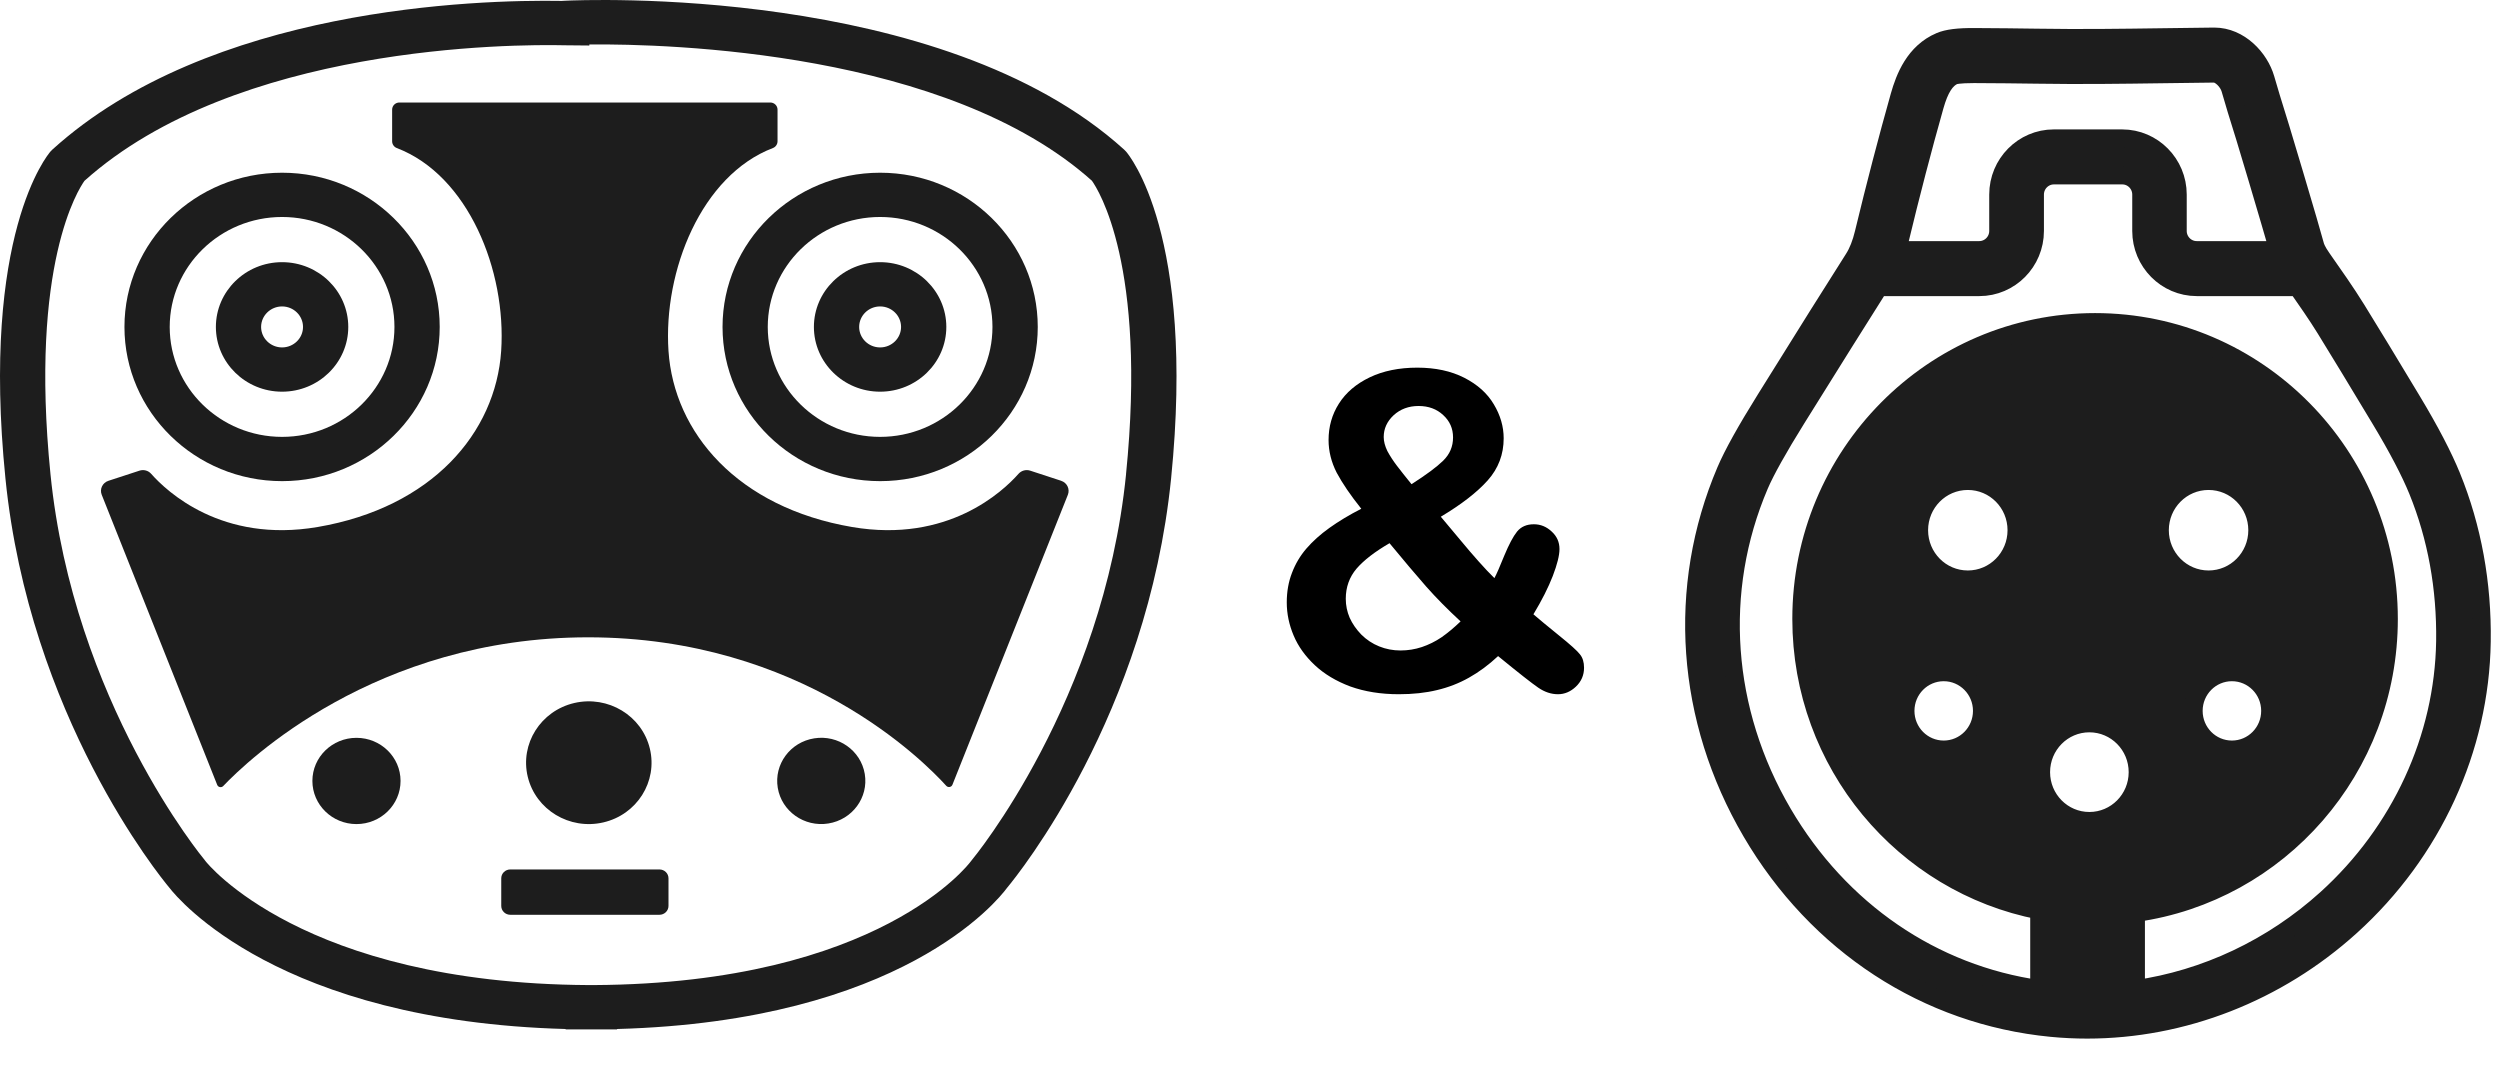
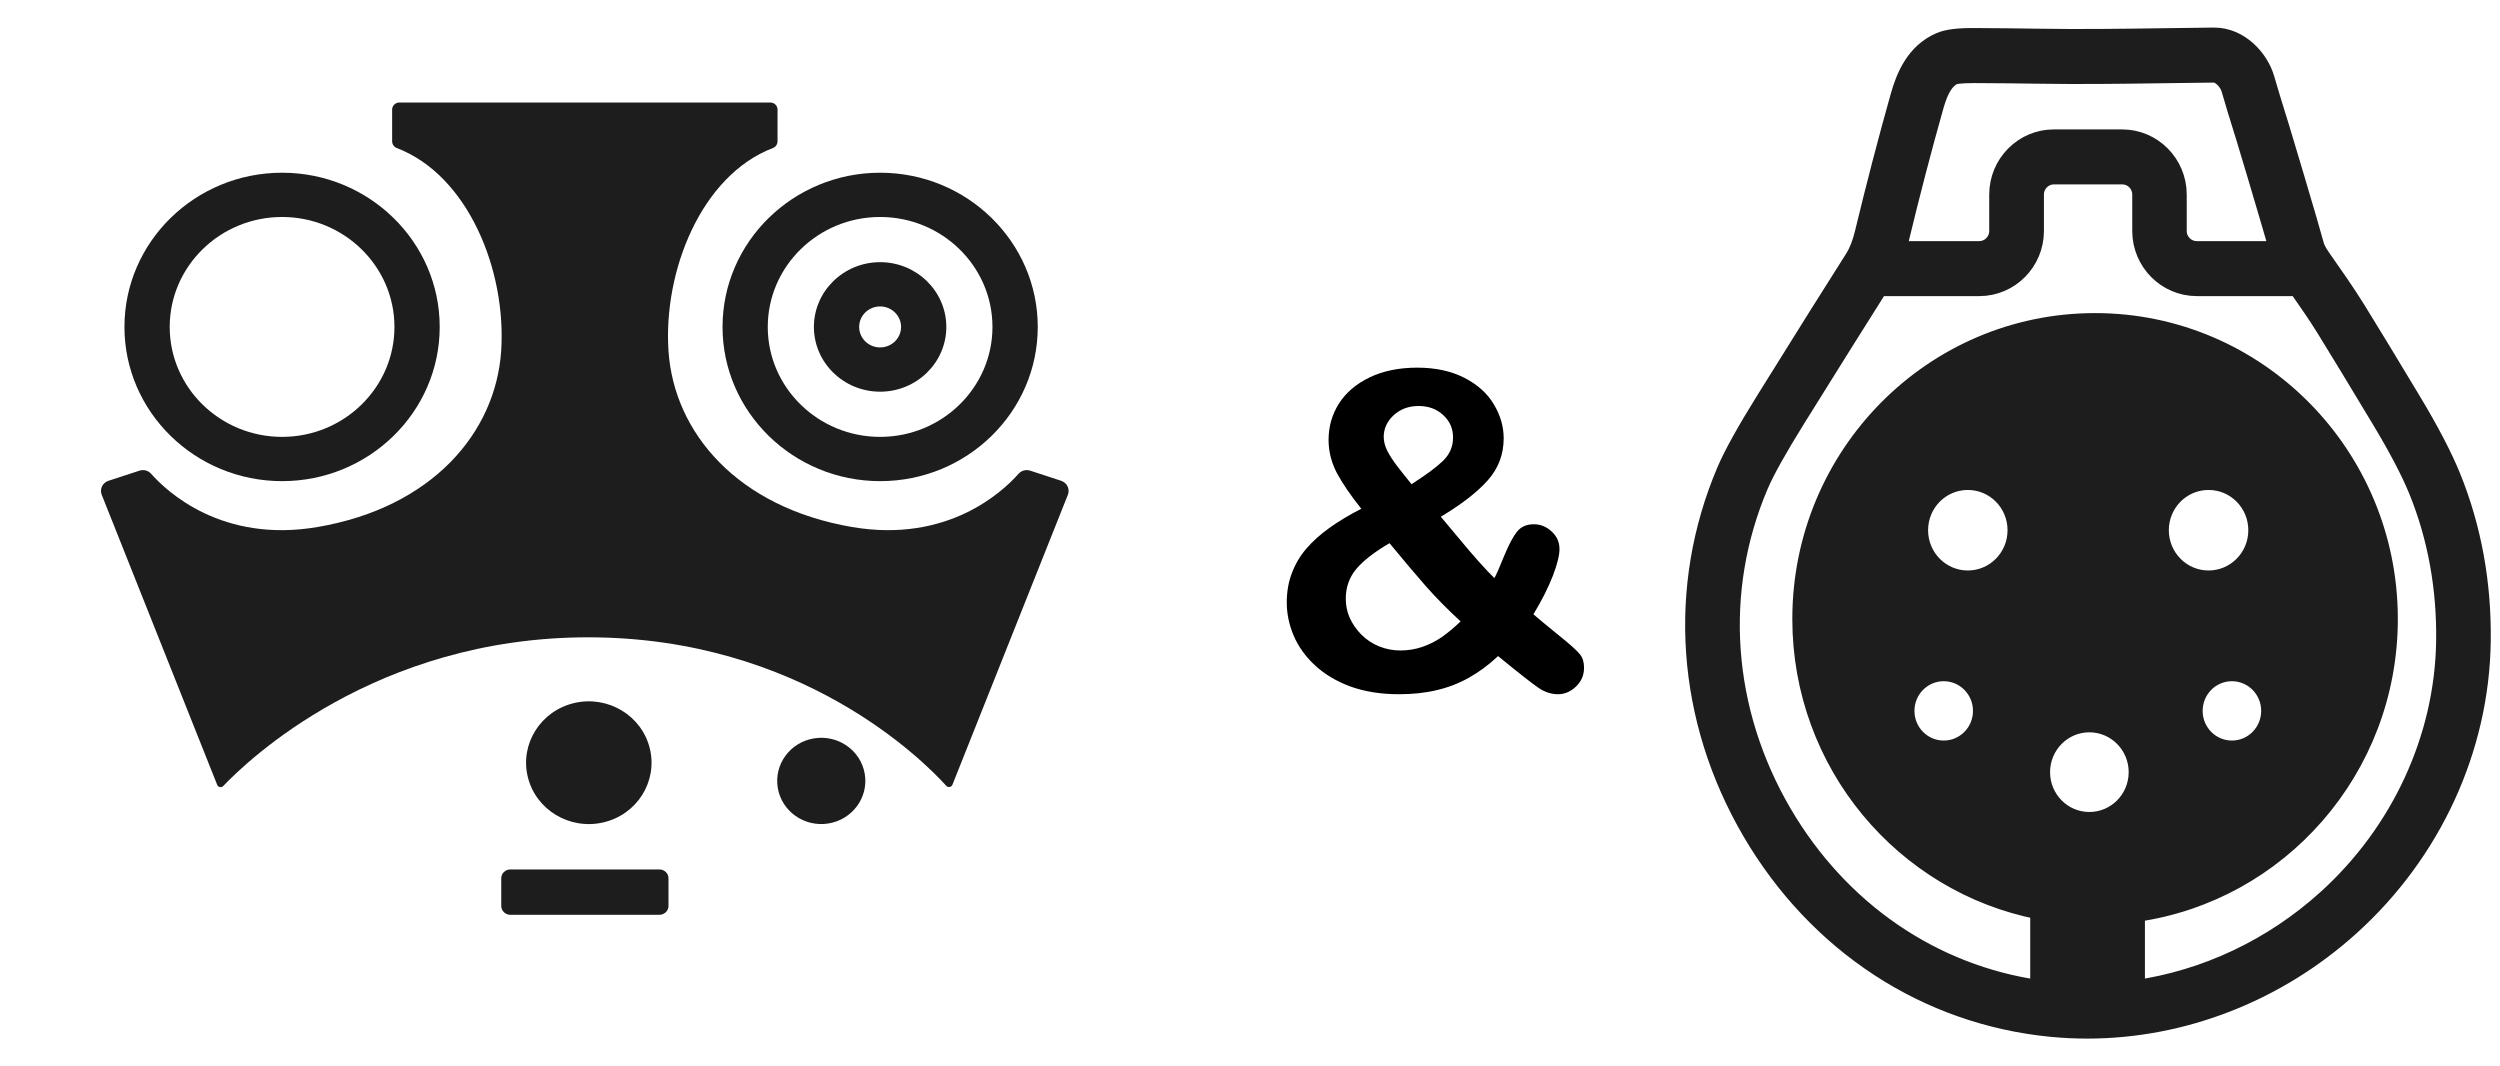
<svg xmlns="http://www.w3.org/2000/svg" fill="none" viewBox="0 0 68 29" height="29" width="68">
  <g clip-path="url(#clip0_986_1205)">
-     <path fill="#1D1D1D" d="M30.625 4.119L30.575 4.068C25.603 -0.436 15.783 -5.21366e-06 15.367 0.02L15.282 0.025C12.95 -0.014 5.694 0.201 1.425 4.068L1.375 4.119C1.297 4.208 -0.521 6.378 0.148 13.015C0.798 19.476 4.348 23.837 4.61 24.15C4.845 24.453 7.592 27.777 15.385 27.989V28H16.084H16.168H16.784V27.989C24.511 27.778 27.136 24.498 27.396 24.144C27.696 23.784 31.206 19.437 31.854 13.015C32.522 6.378 30.704 4.208 30.626 4.119H30.625ZM30.629 12.897C30.006 19.083 26.468 23.353 26.433 23.395L26.401 23.436C26.377 23.468 23.929 26.749 16.164 26.794H16.096H16.003C8.22 26.749 5.613 23.454 5.591 23.424L5.569 23.395C5.533 23.353 1.995 19.083 1.373 12.897C0.798 7.182 2.148 5.127 2.298 4.918C6.422 1.225 13.921 1.198 15.384 1.232L16.03 1.238V1.209C18.209 1.191 25.765 1.397 29.7 4.916C29.868 5.152 31.199 7.216 30.628 12.897H30.629Z" />
    <path fill="#1D1D1D" d="M28.866 13.078L28.022 12.802C27.907 12.764 27.782 12.799 27.703 12.888C27.282 13.364 25.784 14.78 23.178 14.335C20.062 13.803 18.332 11.771 18.183 9.545C18.038 7.367 19.078 4.769 21.024 4.026C21.1 3.997 21.149 3.922 21.149 3.842V2.982C21.149 2.875 21.061 2.788 20.951 2.788H10.864C10.754 2.788 10.666 2.875 10.666 2.982V3.842C10.666 3.922 10.715 3.996 10.791 4.026C12.739 4.769 13.777 7.366 13.632 9.545C13.483 11.771 11.753 13.803 8.637 14.335C6.031 14.78 4.533 13.364 4.112 12.888C4.034 12.799 3.908 12.764 3.794 12.802L2.949 13.078C2.788 13.13 2.705 13.304 2.767 13.458L5.908 21.349C5.934 21.415 6.023 21.432 6.072 21.38C6.71 20.709 10.2 17.335 15.997 17.335C21.793 17.335 25.119 20.691 25.739 21.375C25.789 21.429 25.879 21.413 25.906 21.345L29.046 13.458C29.107 13.304 29.024 13.129 28.863 13.078H28.866Z" />
    <path fill="#1D1D1D" d="M7.673 13.087C10.036 13.087 11.96 11.206 11.96 8.893C11.96 6.579 10.037 4.698 7.673 4.698C5.308 4.698 3.385 6.579 3.385 8.893C3.385 11.206 5.308 13.087 7.673 13.087ZM7.673 5.902C9.358 5.902 10.729 7.244 10.729 8.893C10.729 10.541 9.358 11.883 7.673 11.883C5.987 11.883 4.616 10.541 4.616 8.893C4.616 7.244 5.987 5.902 7.673 5.902Z" />
-     <path fill="#1D1D1D" d="M7.672 10.654C8.666 10.654 9.473 9.864 9.473 8.893C9.473 7.921 8.666 7.131 7.672 7.131C6.679 7.131 5.872 7.921 5.872 8.893C5.872 9.864 6.679 10.654 7.672 10.654ZM7.672 8.335C7.986 8.335 8.242 8.585 8.242 8.893C8.242 9.2 7.986 9.45 7.672 9.45C7.359 9.45 7.102 9.2 7.102 8.893C7.102 8.585 7.359 8.335 7.672 8.335Z" />
    <path fill="#1D1D1D" d="M19.653 8.893C19.653 11.205 21.576 13.087 23.94 13.087C26.305 13.087 28.227 11.206 28.227 8.893C28.227 6.579 26.305 4.698 23.94 4.698C21.576 4.698 19.653 6.579 19.653 8.893ZM23.939 5.902C25.624 5.902 26.995 7.244 26.995 8.893C26.995 10.541 25.624 11.883 23.939 11.883C22.254 11.883 20.883 10.541 20.883 8.893C20.883 7.244 22.254 5.902 23.939 5.902Z" />
    <path fill="#1D1D1D" d="M23.939 10.654C24.932 10.654 25.74 9.864 25.74 8.893C25.74 7.921 24.932 7.131 23.939 7.131C22.946 7.131 22.138 7.921 22.138 8.893C22.138 9.864 22.946 10.654 23.939 10.654ZM23.939 8.335C24.253 8.335 24.509 8.585 24.509 8.893C24.509 9.2 24.253 9.45 23.939 9.45C23.625 9.45 23.369 9.2 23.369 8.893C23.369 8.585 23.625 8.335 23.939 8.335Z" />
-     <path fill="#1D1D1D" d="M9.696 22.415C10.358 22.415 10.895 21.889 10.895 21.241C10.895 20.594 10.358 20.069 9.696 20.069C9.034 20.069 8.497 20.594 8.497 21.241C8.497 21.889 9.034 22.415 9.696 22.415Z" />
    <path fill="#1D1D1D" d="M16.408 22.37C17.325 22.159 17.893 21.259 17.676 20.362C17.46 19.465 16.541 18.91 15.624 19.121C14.707 19.333 14.139 20.232 14.355 21.129C14.572 22.026 15.491 22.582 16.408 22.37Z" />
    <path fill="#1D1D1D" d="M22.53 22.399C23.184 22.295 23.628 21.692 23.522 21.053C23.416 20.413 22.8 19.979 22.146 20.083C21.493 20.187 21.049 20.789 21.155 21.429C21.261 22.068 21.877 22.503 22.53 22.399Z" />
-     <path fill="#1D1D1D" d="M17.937 23.649H13.88C13.744 23.649 13.634 23.757 13.634 23.89V24.641C13.634 24.774 13.744 24.882 13.88 24.882H17.937C18.073 24.882 18.183 24.774 18.183 24.641V23.89C18.183 23.757 18.073 23.649 17.937 23.649Z" />
+     <path fill="#1D1D1D" d="M17.937 23.649H13.88C13.744 23.649 13.634 23.757 13.634 23.89V24.641C13.634 24.774 13.744 24.882 13.88 24.882H17.937C18.073 24.882 18.183 24.774 18.183 24.641V23.89C18.183 23.757 18.073 23.649 17.937 23.649" />
  </g>
  <path fill="#1D1D1D" d="M66.679 12.963C66.453 12.407 66.092 11.714 65.604 10.903C65.001 9.899 64.493 9.062 64.092 8.414C63.823 7.977 63.429 7.416 63.193 7.081L63.15 7.019C63.017 6.83 62.975 6.715 62.963 6.663C62.884 6.35 61.969 3.267 61.772 2.663C61.765 2.642 61.736 2.549 61.618 2.142C61.457 1.586 60.916 1 60.228 1H60.214C59.737 1.006 59.302 1.012 58.894 1.017C57.621 1.035 56.615 1.049 55.404 1.03C54.888 1.022 54.325 1.016 53.731 1.013C53.266 1.008 52.969 1.047 52.774 1.13C52.077 1.424 51.812 2.116 51.672 2.61C51.343 3.777 51.015 5.032 50.699 6.341C50.631 6.623 50.539 6.857 50.425 7.035C49.917 7.831 49.112 9.115 48.029 10.855C47.491 11.718 47.138 12.354 46.946 12.803C45.592 15.981 45.846 19.562 47.642 22.629C49.432 25.684 52.405 27.625 55.798 27.953C56.122 27.984 56.447 28 56.77 28C59.37 28 61.939 27.004 63.941 25.191C66.159 23.185 67.456 20.365 67.498 17.456C67.522 15.87 67.246 14.359 66.68 12.964L66.679 12.963ZM51.656 6.578C51.969 5.281 52.292 4.038 52.619 2.884C52.754 2.406 52.918 2.149 53.151 2.05C53.163 2.046 53.275 2.01 53.684 2.01C53.697 2.01 53.71 2.01 53.723 2.01C54.314 2.013 54.873 2.018 55.386 2.026C56.612 2.045 57.624 2.031 58.905 2.013C59.312 2.007 59.746 2.001 60.222 1.996H60.224C60.387 1.996 60.607 2.206 60.669 2.422C60.791 2.843 60.822 2.941 60.833 2.978C61.023 3.556 61.81 6.217 61.977 6.808H59.75C59.463 6.808 59.229 6.572 59.229 6.282V5.292C59.229 4.453 58.554 3.77 57.723 3.77H55.863C55.033 3.77 54.357 4.452 54.357 5.292V6.282C54.357 6.572 54.123 6.808 53.836 6.808H51.59C51.613 6.733 51.634 6.657 51.653 6.579L51.656 6.578ZM56.831 22.336C56.102 22.336 55.512 21.739 55.512 21.003C55.512 20.266 56.102 19.669 56.831 19.669C57.559 19.669 58.15 20.266 58.15 21.003C58.15 21.739 57.559 22.336 56.831 22.336ZM58.092 26.908V24.828C61.978 24.283 64.971 20.914 64.971 16.836C64.971 12.379 61.396 8.766 56.986 8.766C52.575 8.766 49.001 12.378 49.001 16.836C49.001 20.77 51.787 24.044 55.472 24.76V26.909M55.472 26.91C52.571 26.5 50.044 24.773 48.49 22.122C46.857 19.332 46.623 16.08 47.851 13.198C48.02 12.804 48.36 12.194 48.862 11.387C49.846 9.808 50.599 8.605 51.107 7.804H53.839C54.669 7.804 55.345 7.122 55.345 6.282V5.292C55.345 5.002 55.579 4.766 55.866 4.766H57.726C58.013 4.766 58.247 5.002 58.247 5.292V6.282C58.247 7.121 58.922 7.804 59.753 7.804H62.492C62.722 8.132 63.038 8.587 63.256 8.942C63.655 9.588 64.16 10.421 64.761 11.421C65.222 12.188 65.56 12.835 65.767 13.343C66.283 14.613 66.533 15.992 66.513 17.442C66.473 20.074 65.296 22.629 63.283 24.45C61.803 25.789 59.986 26.638 58.091 26.91L55.471 26.912L55.472 26.91ZM60.073 15.767C59.338 15.767 58.742 15.165 58.742 14.422C58.742 13.678 59.338 13.077 60.073 13.077C60.809 13.077 61.404 13.678 61.404 14.422C61.404 15.165 60.809 15.767 60.073 15.767ZM61.754 19.336C61.754 19.92 61.286 20.393 60.708 20.393C60.13 20.393 59.662 19.92 59.662 19.336C59.662 18.752 60.13 18.279 60.708 18.279C61.286 18.279 61.754 18.752 61.754 19.336ZM53.525 15.767C52.789 15.767 52.194 15.165 52.194 14.422C52.194 13.678 52.789 13.077 53.525 13.077C54.26 13.077 54.855 13.678 54.855 14.422C54.855 15.165 54.26 15.767 53.525 15.767ZM53.915 19.336C53.915 19.92 53.447 20.393 52.869 20.393C52.291 20.393 51.823 19.92 51.823 19.336C51.823 18.752 52.291 18.279 52.869 18.279C53.447 18.279 53.915 18.752 53.915 19.336Z" />
  <path stroke-miterlimit="10" stroke-width="0.5" stroke="#1D1D1D" d="M58.092 26.908V24.828C61.978 24.283 64.971 20.914 64.971 16.836C64.971 12.379 61.396 8.766 56.986 8.766C52.575 8.766 49.001 12.378 49.001 16.836C49.001 20.77 51.787 24.044 55.472 24.76V26.909M66.679 12.963C66.453 12.407 66.092 11.714 65.604 10.903C65.001 9.899 64.493 9.062 64.092 8.414C63.823 7.977 63.429 7.416 63.193 7.081L63.15 7.019C63.017 6.83 62.975 6.715 62.963 6.663C62.884 6.35 61.969 3.267 61.772 2.663C61.765 2.642 61.736 2.549 61.618 2.142C61.457 1.586 60.916 1 60.228 1H60.214C59.737 1.006 59.302 1.012 58.894 1.017C57.621 1.035 56.615 1.049 55.404 1.03C54.888 1.022 54.325 1.016 53.731 1.013C53.266 1.008 52.969 1.047 52.774 1.13C52.077 1.424 51.812 2.116 51.672 2.61C51.343 3.777 51.015 5.032 50.699 6.341C50.631 6.623 50.539 6.857 50.425 7.035C49.917 7.831 49.112 9.115 48.029 10.855C47.491 11.718 47.138 12.354 46.946 12.803C45.592 15.981 45.846 19.562 47.642 22.629C49.432 25.684 52.405 27.625 55.798 27.953C56.122 27.984 56.447 28 56.77 28C59.37 28 61.939 27.004 63.941 25.191C66.159 23.185 67.456 20.365 67.498 17.456C67.522 15.87 67.246 14.359 66.68 12.964L66.679 12.963ZM51.656 6.578C51.969 5.281 52.292 4.038 52.619 2.884C52.754 2.406 52.918 2.149 53.151 2.05C53.163 2.046 53.275 2.01 53.684 2.01C53.697 2.01 53.71 2.01 53.723 2.01C54.314 2.013 54.873 2.018 55.386 2.026C56.612 2.045 57.624 2.031 58.905 2.013C59.312 2.007 59.746 2.001 60.222 1.996H60.224C60.387 1.996 60.607 2.206 60.669 2.422C60.791 2.843 60.822 2.941 60.833 2.978C61.023 3.556 61.81 6.217 61.977 6.808H59.75C59.463 6.808 59.229 6.572 59.229 6.282V5.292C59.229 4.453 58.554 3.77 57.723 3.77H55.863C55.033 3.77 54.357 4.452 54.357 5.292V6.282C54.357 6.572 54.123 6.808 53.836 6.808H51.59C51.613 6.733 51.634 6.657 51.653 6.579L51.656 6.578ZM56.831 22.336C56.102 22.336 55.512 21.739 55.512 21.003C55.512 20.266 56.102 19.669 56.831 19.669C57.559 19.669 58.15 20.266 58.15 21.003C58.15 21.739 57.559 22.336 56.831 22.336ZM55.472 26.91C52.571 26.5 50.044 24.773 48.49 22.122C46.857 19.332 46.623 16.08 47.851 13.198C48.02 12.804 48.36 12.194 48.862 11.387C49.846 9.808 50.599 8.605 51.107 7.804H53.839C54.669 7.804 55.345 7.122 55.345 6.282V5.292C55.345 5.002 55.579 4.766 55.866 4.766H57.726C58.013 4.766 58.247 5.002 58.247 5.292V6.282C58.247 7.121 58.922 7.804 59.753 7.804H62.492C62.722 8.132 63.038 8.587 63.256 8.942C63.655 9.588 64.16 10.421 64.761 11.421C65.222 12.188 65.56 12.835 65.767 13.343C66.283 14.613 66.533 15.992 66.513 17.442C66.473 20.074 65.296 22.629 63.283 24.45C61.803 25.789 59.986 26.638 58.091 26.91L55.471 26.912L55.472 26.91ZM60.073 15.767C59.338 15.767 58.742 15.165 58.742 14.422C58.742 13.678 59.338 13.077 60.073 13.077C60.809 13.077 61.404 13.678 61.404 14.422C61.404 15.165 60.809 15.767 60.073 15.767ZM61.754 19.336C61.754 19.92 61.286 20.393 60.708 20.393C60.13 20.393 59.662 19.92 59.662 19.336C59.662 18.752 60.13 18.279 60.708 18.279C61.286 18.279 61.754 18.752 61.754 19.336ZM53.525 15.767C52.789 15.767 52.194 15.165 52.194 14.422C52.194 13.678 52.789 13.077 53.525 13.077C54.26 13.077 54.855 13.678 54.855 14.422C54.855 15.165 54.26 15.767 53.525 15.767ZM53.915 19.336C53.915 19.92 53.447 20.393 52.869 20.393C52.291 20.393 51.823 19.92 51.823 19.336C51.823 18.752 52.291 18.279 52.869 18.279C53.447 18.279 53.915 18.752 53.915 19.336Z" />
  <path fill="black" d="M36.137 11.969C36.137 11.605 36.23 11.275 36.418 10.979C36.609 10.678 36.889 10.44 37.256 10.264C37.623 10.088 38.055 10 38.551 10C39.043 10 39.469 10.092 39.828 10.275C40.188 10.459 40.455 10.699 40.631 10.996C40.81 11.293 40.9 11.602 40.9 11.922C40.9 12.359 40.756 12.74 40.467 13.065C40.178 13.389 39.752 13.719 39.19 14.055C39.385 14.285 39.566 14.502 39.734 14.705C39.902 14.908 40.065 15.098 40.221 15.273C40.377 15.449 40.52 15.6 40.648 15.725C40.707 15.615 40.797 15.41 40.918 15.109C41.043 14.809 41.158 14.592 41.264 14.459C41.373 14.326 41.525 14.26 41.721 14.26C41.904 14.26 42.066 14.326 42.207 14.459C42.348 14.588 42.418 14.746 42.418 14.934C42.418 15.105 42.357 15.35 42.236 15.666C42.115 15.979 41.94 16.326 41.709 16.709C41.853 16.834 42.082 17.023 42.395 17.277C42.711 17.531 42.904 17.705 42.975 17.799C43.049 17.889 43.086 18.01 43.086 18.162C43.086 18.365 43.012 18.537 42.863 18.678C42.719 18.814 42.557 18.883 42.377 18.883C42.193 18.883 42.016 18.824 41.844 18.707C41.672 18.59 41.307 18.303 40.748 17.846C40.494 18.084 40.23 18.279 39.957 18.432C39.688 18.584 39.397 18.697 39.084 18.771C38.775 18.846 38.43 18.883 38.047 18.883C37.559 18.883 37.119 18.812 36.728 18.672C36.342 18.527 36.02 18.334 35.762 18.092C35.504 17.85 35.312 17.582 35.188 17.289C35.062 16.992 35 16.691 35 16.387C35 16.094 35.047 15.826 35.141 15.584C35.234 15.338 35.365 15.117 35.533 14.922C35.705 14.723 35.914 14.535 36.16 14.359C36.41 14.18 36.699 14.006 37.027 13.838C36.734 13.471 36.512 13.145 36.359 12.859C36.211 12.57 36.137 12.273 36.137 11.969ZM37.795 14.775C37.397 15.006 37.098 15.236 36.898 15.467C36.703 15.697 36.605 15.971 36.605 16.287C36.605 16.467 36.641 16.639 36.711 16.803C36.785 16.967 36.891 17.119 37.027 17.26C37.168 17.4 37.33 17.508 37.514 17.582C37.697 17.656 37.891 17.693 38.094 17.693C38.293 17.693 38.486 17.662 38.674 17.6C38.861 17.537 39.039 17.449 39.207 17.336C39.375 17.219 39.549 17.074 39.728 16.902C39.381 16.582 39.068 16.266 38.791 15.953C38.514 15.637 38.182 15.244 37.795 14.775ZM38.393 13.17C38.791 12.916 39.078 12.703 39.254 12.531C39.434 12.355 39.523 12.145 39.523 11.898C39.523 11.656 39.434 11.453 39.254 11.289C39.078 11.125 38.855 11.043 38.586 11.043C38.316 11.043 38.09 11.127 37.906 11.295C37.727 11.463 37.637 11.66 37.637 11.887C37.637 12.004 37.67 12.131 37.736 12.268C37.807 12.4 37.893 12.533 37.994 12.666C38.096 12.799 38.228 12.967 38.393 13.17Z" />
  <defs>
    <clipPath id="clip0_986_1205">
      <rect fill="white" height="28" width="32" />
    </clipPath>
  </defs>
</svg>